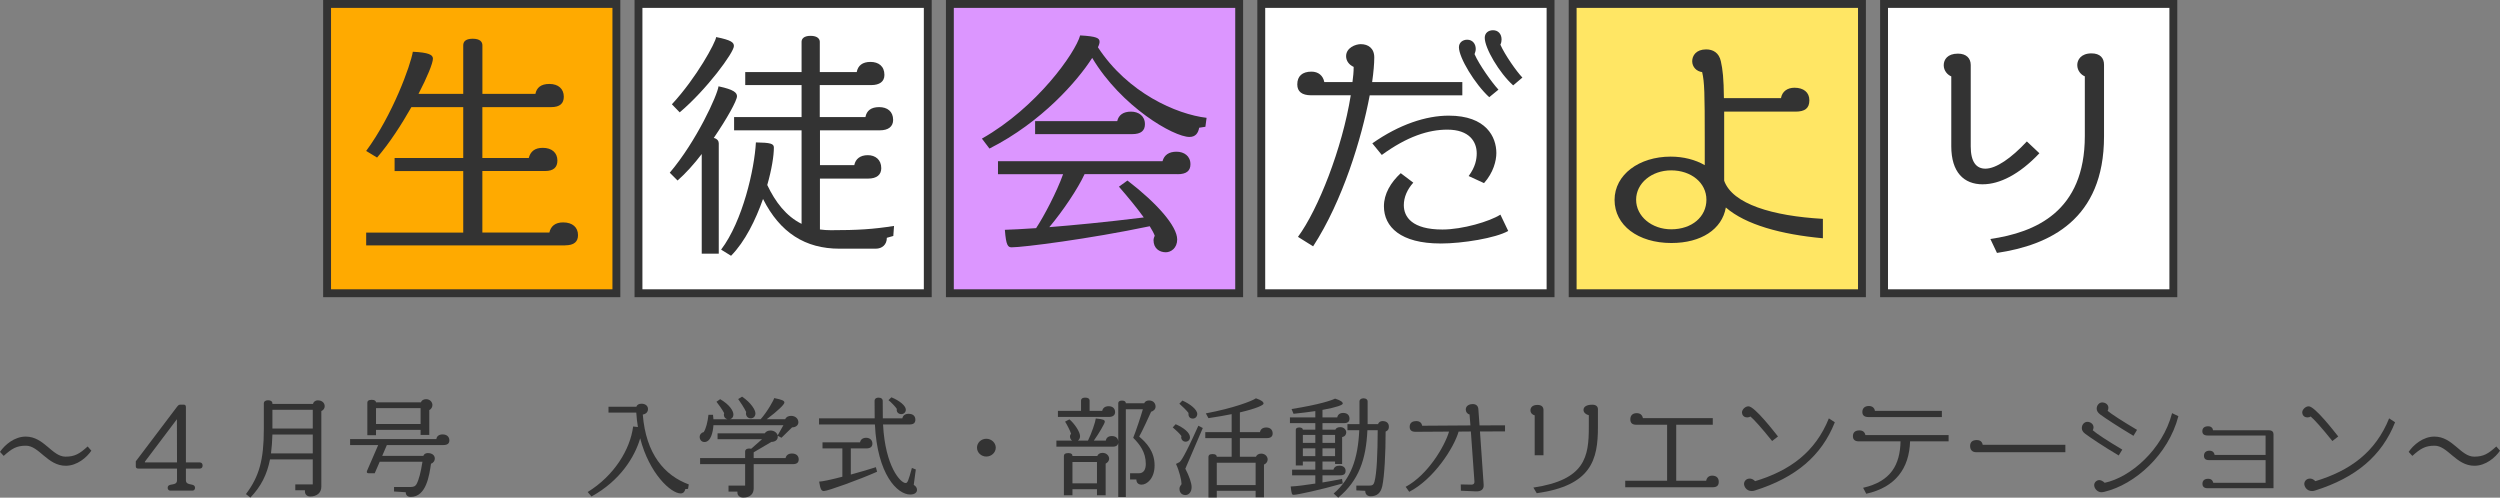
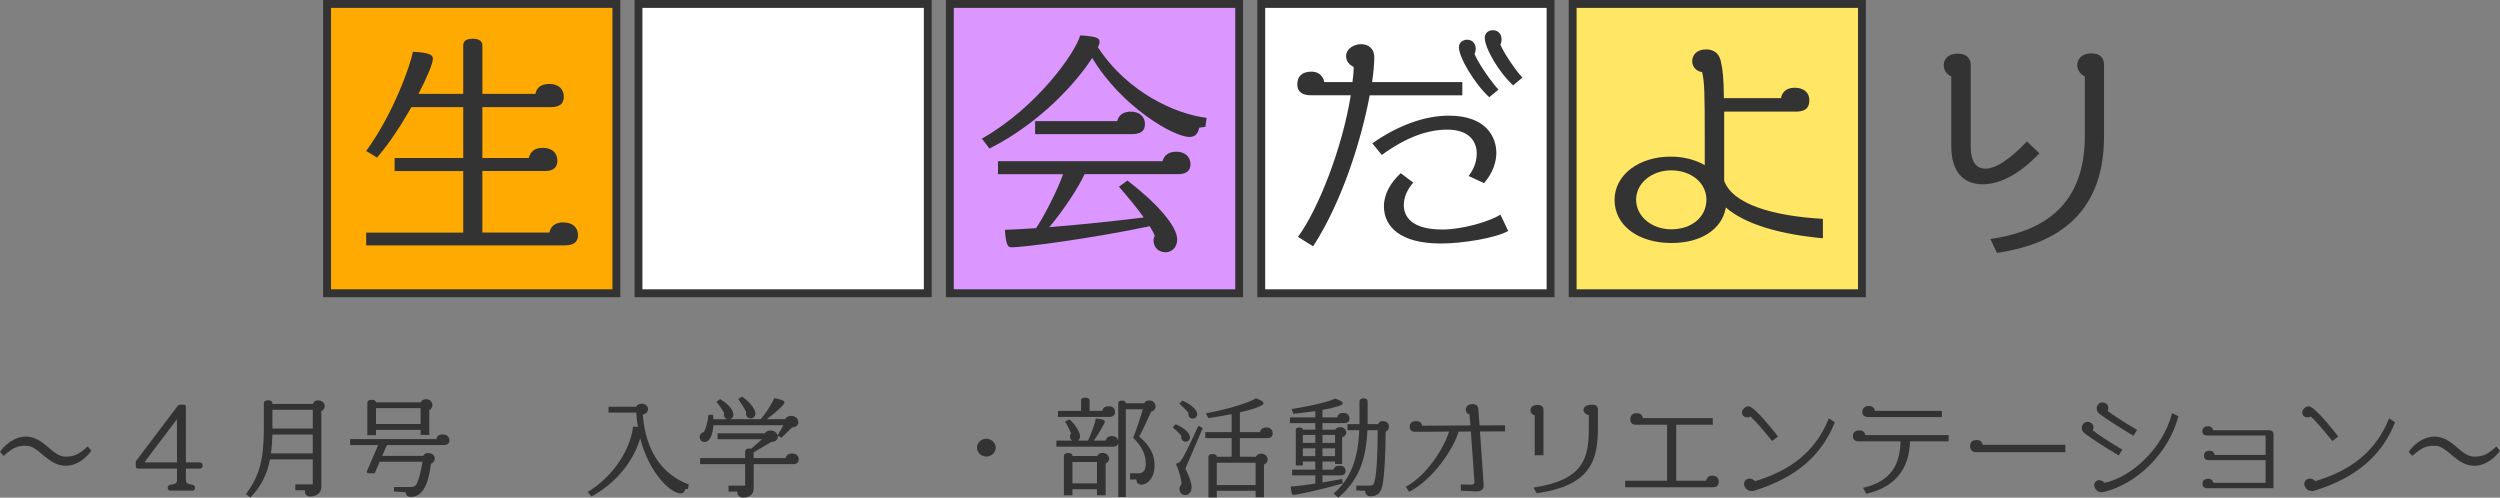
<svg xmlns="http://www.w3.org/2000/svg" id="_レイヤー_2" viewBox="0 0 691.33 137.62">
  <rect x="0" y="0" width="691.33" height="137.62" fill="#808080" stroke="none" />
  <g id="_レイヤー_4">
    <path d="M18.18,128.8c-5.07,0-7.35-5.55-11.01-5.55-2.58,0-3.87.78-6.15,2.82l-1.02-1.11c1.32-1.95,3.99-4.23,7.11-4.23,5.1,0,7.26,5.55,11.01,5.55,2.55,0,3.87-.78,6.12-2.82l1.02,1.17c-1.29,1.89-3.96,4.17-7.08,4.17Z" style="fill:#333; stroke-width:0px;" />
    <path d="M55.25,129.58h-3.84v3.21c0,1.74,2.52.6,2.52,2.13,0,.36-.24.75-.66.75h-6.21c-.45,0-.69-.39-.69-.75,0-1.56,2.58-.3,2.58-2.13v-3.21h-10.65c-.63,0-.75-.24-.75-.75v-1.26l11.34-15c.39-.51.57-.66.9-.66h1.11c.3,0,.51.24.51.63v15.33h3.84c.54,0,.78.42.78.87s-.24.84-.78.84ZM48.92,115.93l-8.85,11.73v.21h8.88l-.03-11.94Z" style="fill:#333; stroke-width:0px;" />
    <path d="M88.86,113.68v20.91c0,1.71-1.26,2.7-3.06,2.7-.93,0-1.47-.6-1.47-1.35v-.36h-2.67v-1.62h4.83v-6.93h-11.82c-.84,4.23-2.49,7.5-5.43,10.56l-1.23-.96c3.63-4.8,4.95-9.39,4.95-17.94v-7.2c0-.42.39-.81,1.17-.81s1.2.36,1.2.81v.21h11.22c.12-.54.6-.99,1.35-.99,1.2,0,1.89.75,1.89,1.62,0,.51-.27,1.05-.93,1.35ZM86.49,120.16h-11.16c-.06,1.92-.18,3.63-.39,5.22h11.55v-5.22ZM86.49,113.32h-11.16v5.19h11.16v-5.19Z" style="fill:#333; stroke-width:0px;" />
    <path d="M122.64,123.07h-15.66l-1.29,3h11.37c.18-.45.57-.78,1.23-.78,1.26,0,1.95.66,1.95,1.53,0,.51-.3,1.14-1.05,1.41-.48,3.18-1.29,9.18-5.61,9.18-.9,0-1.38-.48-1.38-1.29l-3.24-.21v-1.23h4.35c.93,0,1.5-.12,1.89-.84.63-1.14,1.17-3.27,1.62-6.15h-11.82l-1.38,3.18h-1.68c-.36,0-.51-.15-.51-.39,0-.09.03-.18.06-.27l3.09-7.14h-7.77v-1.65h23.85c.12-.78.69-1.29,1.74-1.29,1.14,0,1.86.63,1.86,1.65,0,.84-.51,1.29-1.62,1.29ZM118.71,113.41v6.87h-2.4v-1.41h-12.33v1.47h-2.4v-8.97c0-.42.27-.81,1.2-.81.87,0,1.17.33,1.2.69h12.42c.15-.45.63-.87,1.41-.87,1.2,0,1.77.93,1.77,1.62,0,.63-.39,1.17-.87,1.41ZM116.31,112.87h-12.33v4.38h12.33v-4.38Z" style="fill:#333; stroke-width:0px;" />
    <path d="M190.26,135.19l-.75.06c-.12.66-.54,1.2-1.29,1.2-2.67,0-8.67-5.46-11.19-15.24-1.47,5.07-5.49,11.7-13.47,16.08l-1.05-1.23c7.38-4.56,11.76-11.79,12.57-18.12.54.06.96.09,1.32.15-.21-1.26-.36-2.58-.45-3.99h-7.68v-1.62h7.71c.15-.51.63-.84,1.41-.84,1.11,0,1.8.63,1.8,1.47,0,.75-.45,1.35-1.44,1.53.87,10.95,6.03,16.86,12.72,19.32l-.21,1.23Z" style="fill:#333; stroke-width:0px;" />
    <path d="M219.28,128.35h-10.86v6.69c0,1.5-.93,2.55-2.88,2.55-1.11,0-1.62-.72-1.62-1.32v-.33h-2.46v-1.65h4.59v-5.94h-12.45v-1.68h12.45v-1.83c0-.39.27-.81,1.2-.81.18,0,.33.03.48.06l3-2.64h-12.3v-1.62h13.05c.3-.48.84-.78,1.59-.78.99,0,1.77.57,1.98,1.35l1.59-2.82h-19.35c-.12,1.83-.69,4.65-2.49,4.65-.75,0-1.32-.57-1.32-1.44,0-.6.42-1.14,1.11-1.29.63-.93,1.11-2.82,1.32-4.8h1.26c.06.45.09.87.12,1.23h3.84c-.6-.15-.96-.66-.96-1.23,0-.12.03-.33.09-.45-.45-.93-1.62-2.49-2.13-3.15l1.02-.72c2.64,1.53,3.66,3.27,3.66,4.23,0,.78-.45,1.2-.96,1.32h8.49c1.89-2.1,3.72-5.46,3.75-5.85,2.28.45,2.82.75,2.82,1.23,0,.54-1.71,2.22-4.89,4.62h5.1c.24-.57.81-.93,1.65-.93,1.17,0,2.01.78,2.01,1.77,0,.87-.78,1.41-1.74,1.41l-2.94,2.88-1.05-.57c.03.09.03.21.03.3,0,.9-.81,1.41-1.77,1.41l-4.89,2.88v1.59h8.82c.18-.78.75-1.26,1.77-1.26,1.17,0,1.86.63,1.86,1.62,0,.84-.48,1.32-1.59,1.32ZM207.61,115.69c-.81,0-1.32-.63-1.32-1.32,0-.15,0-.3.06-.42-.51-1.11-1.68-2.85-2.22-3.6l1.08-.66c2.49,1.68,3.69,3.69,3.69,4.62s-.66,1.38-1.29,1.38Z" style="fill:#333; stroke-width:0px;" />
-     <path d="M251.69,136.75c-3.54,0-9.09-5.52-9.75-19.38h-15.45v-1.68h15.39l-.03-4.89c0-.36.27-.84,1.11-.84.78,0,1.14.42,1.14.84l.03,4.89h5.4c.15-.78.72-1.26,1.74-1.26,1.2,0,1.86.63,1.86,1.62,0,.84-.45,1.32-1.56,1.32h-7.38c.6,11.7,4.86,16.2,6.24,16.2.54,0,.75-.54,1.74-4.17l1.08.42-.57,4.26c.6.36.9.84.9,1.38,0,.69-.57,1.29-1.89,1.29ZM227.84,135.79c-.66,0-.99-.42-1.32-2.61.81,0,3.45-.57,6.42-1.35v-7.83h-5.49v-1.68h10.38c.15-.78.75-1.26,1.68-1.26s1.74.54,1.74,1.62c0,.84-.54,1.32-1.68,1.32h-4.29v7.23c2.61-.72,5.22-1.47,6.93-2.04l.33,1.26c-4.71,2.1-13.65,5.34-14.7,5.34ZM249.26,114.52c-.84,0-1.29-.57-1.29-1.14,0-.09.03-.21.03-.3-.36-.6-1.59-1.86-2.31-2.43l.81-.78c2.16.87,3.99,2.31,3.99,3.42,0,.66-.51,1.23-1.23,1.23Z" style="fill:#333; stroke-width:0px;" />
    <path d="M272.75,126.25c-1.41,0-2.58-1.08-2.58-2.46s1.17-2.46,2.58-2.46,2.61,1.11,2.61,2.46-1.2,2.46-2.61,2.46Z" style="fill:#333; stroke-width:0px;" />
    <path d="M318.32,113.86c-.66,1.47-2.46,5.4-3.3,6.87,1.98,1.68,4.26,4.05,4.26,7.98,0,3.6-2.13,5.31-3.57,5.31-1.02,0-1.47-.6-1.47-1.44h-1.74v-1.71h2.49c1.26,0,1.86-1.05,1.86-2.58,0-3.3-1.71-5.43-3.48-7.23.69-1.68,2.13-5.97,2.67-7.89h-4.71v24.27h-2.1v-15c-.09.69-.54,1.08-1.53,1.08h-15.57v-1.68h4.35c-.39-.24-.6-.69-.6-1.17,0-.3.15-.57.3-.72-.21-.78-1.14-2.55-1.65-3.36l1.2-.63c1.32,1.11,2.94,3.42,2.94,4.65,0,.54-.24.99-.6,1.23h2.79c1.02-2.07,2.07-5.22,2.16-6.12,2.16.21,2.49.42,2.49.93,0,.42-1.65,3.27-3.03,5.19h3.3c.15-.78.69-1.26,1.68-1.26,1.05,0,1.68.54,1.77,1.44v-10.5c0-.39.24-.75,1.02-.75.84,0,1.08.36,1.08.75h5.07c.21-.51.69-.78,1.35-.78,1.23,0,1.8.84,1.8,1.71,0,.69-.57,1.23-1.23,1.41ZM306.65,115.3h-14.1v-1.68h6.39v-2.85c0-.39.24-.81,1.17-.81s1.2.42,1.2.81v2.85h3.48c.18-.78.75-1.29,1.8-1.29.99,0,1.77.54,1.77,1.65,0,.84-.66,1.32-1.71,1.32ZM305.75,128.2v8.76h-2.4v-1.68h-6.78v1.68h-2.37v-10.86c0-.42.27-.81,1.2-.81s1.17.39,1.17.81h6.87c.15-.45.63-.87,1.44-.87,1.23,0,1.83.93,1.83,1.59s-.45,1.14-.96,1.38ZM303.35,127.75h-6.78v5.91h6.78v-5.91Z" style="fill:#333; stroke-width:0px;" />
    <path d="M327.87,122.14c-.75,0-1.23-.6-1.23-1.23,0-.09.03-.24.06-.33-.42-.63-1.68-1.8-2.4-2.4l.81-.87c2.22.96,3.96,2.34,3.96,3.63,0,.75-.6,1.2-1.2,1.2ZM327.78,129.61c1.08,2.04,1.74,3.99,1.74,5.1,0,1.41-.84,2.19-1.71,2.19-.96,0-1.65-.66-1.65-1.71,0-.84.57-1.08.57-1.38,0-.99-.63-3.6-1.53-5.52l.93-.48c.36-.24,1.26-1.17,5.25-10.08l1.23.63-4.83,11.25ZM329.88,115.75c-.81,0-1.23-.51-1.23-1.23v-.33c-.51-.69-1.77-1.92-2.52-2.55l.84-.87c2.16.93,4.11,2.52,4.11,3.69,0,.78-.57,1.29-1.2,1.29ZM350.34,121.15h-7.47v5.16h4.44c.18-.45.63-.87,1.44-.87,1.23,0,1.8.93,1.8,1.62,0,.63-.42,1.17-1.02,1.41v9.03h-2.31v-1.77h-10.74v1.83h-2.31v-11.22c0-.39.24-.78,1.14-.78s1.17.39,1.17.75h4.11v-5.16h-7.29v-1.65h7.29v-4.98c-1.8.36-3.93.75-6.42,1.11l-.72-1.32c7.68-1.44,12.81-3.42,13.86-4.17,1.65.57,2.1,1.02,2.1,1.47,0,.42-1.95,1.35-6.54,2.43v5.46h5.55c.15-.81.75-1.29,1.74-1.29s1.77.54,1.77,1.65c0,.84-.54,1.29-1.59,1.29ZM347.22,127.96h-10.74v6.18h10.74v-6.18Z" style="fill:#333; stroke-width:0px;" />
    <path d="M371.68,117.01h-5.97v1.8h3.57c.15-.39.6-.69,1.35-.69,1.11,0,1.65.81,1.65,1.44s-.36,1.14-1.14,1.32v7.44h-1.95v-.69h-3.48v2.25h3.03c.21-.72.75-1.11,1.65-1.11,1.08,0,1.71.57,1.71,1.44,0,.81-.42,1.23-1.47,1.23h-4.92v1.98c1.83-.3,3.69-.63,5.4-.99l.21,1.26c-6.18,1.77-12.48,3.12-13.56,3.15-.54,0-.6-.3-.84-2.31,1.62-.06,4.08-.39,6.81-.81v-2.28h-6.42v-1.56h6.42v-2.25h-3.45v1.08h-1.95v-9.84c0-.33.21-.66.96-.66s.96.3.99.6h3.45v-1.8h-7.02v-1.59h7.02v-1.74c-1.68.24-3.66.51-6.03.75l-.54-1.32c7.92-1.26,11.22-2.46,12.03-2.88,1.62.51,2.13.96,2.13,1.38,0,.36-1.62,1.02-5.61,1.74v2.07h4.08c.15-.75.69-1.23,1.65-1.23,1.08,0,1.74.6,1.74,1.56,0,.81-.45,1.26-1.5,1.26ZM363.73,120.28h-3.45v2.19h3.45v-2.19ZM363.73,123.97h-3.45v2.16h3.45v-2.16ZM369.19,120.28h-3.48v2.19h3.48v-2.19ZM369.19,123.97h-3.48v2.16h3.48v-2.16ZM383.17,119.35c0,6.03-.33,12.33-.93,15.09-.42,1.89-1.47,2.79-3.21,2.79-.84,0-1.5-.48-1.5-1.5l-2.46-.12v-1.32h3.48c.96,0,1.29-.21,1.53-1.05.66-2.4.87-7.77.9-14.28h-2.85c-.36,8.04-2.34,13.89-8.07,18.66l-1.26-1.14c4.77-4.14,6.72-9.51,7.08-17.52h-3.27v-1.68h3.33v-6.33c0-.39.39-.81,1.11-.81.78,0,1.14.42,1.14.81v6.33h2.88c.18-.51.63-.84,1.26-.84,1.14,0,1.74.6,1.74,1.56,0,.57-.18,1.05-.9,1.35Z" style="fill:#333; stroke-width:0px;" />
    <path d="M409.26,119.32l1.02,14.73c.09,1.26-.69,1.89-2.16,1.83l-4.14-.18-.03-1.74,2.94.06c.63,0,.87-.33.84-.84l-.99-13.86-3.39.03c-1.26,4.44-6.87,13.17-13.65,16.65l-.99-1.38c6.06-3.24,10.74-11.07,12-15.27l-9.24.06c-1.17,0-1.65-.48-1.65-1.41,0-1.26,1.02-1.56,1.8-1.56.9,0,1.5.42,1.65,1.29l13.35-.09-.24-3.03c-.6-.12-1.05-.69-1.05-1.35,0-1.14,1.11-1.53,1.92-1.53,1.02,0,1.5.63,1.56,1.35l.33,4.56,7.05-.03v1.68l-6.93.03Z" style="fill:#333; stroke-width:0px;" />
    <path d="M424.39,125.89v-11.04c-.6-.12-1.17-.6-1.17-1.41,0-.75.54-1.47,1.95-1.47,1.23,0,1.65.66,1.65,1.41v12.51h-2.43ZM424.96,136.39l-.93-1.56c14.34-2.13,15.33-8.55,15.33-16.71v-3.3c-.78-.18-1.47-.72-1.47-1.47,0-.87.87-1.44,2.4-1.44,1.17,0,1.59.57,1.59,1.26v4.92c0,9.03-1.77,16.17-16.92,18.3Z" style="fill:#333; stroke-width:0px;" />
    <path d="M473.61,134.74h-24.18v-1.8h11.58v-15.48h-8.49c-1.2,0-1.68-.54-1.68-1.5,0-1.08.63-1.71,1.77-1.71.9,0,1.53.45,1.71,1.38h19.32v1.83h-10.11v15.48h8.28c.18-.93.78-1.41,1.68-1.41,1.14,0,1.8.63,1.8,1.68v.06c0,.93-.48,1.47-1.68,1.47Z" style="fill:#333; stroke-width:0px;" />
-     <path d="M490.05,121.96c-3.15-3.93-5.1-6.03-6-6.78-.21.15-.51.24-.81.24h-.12c-1.05,0-1.41-.84-1.41-1.38,0-.75.87-1.68,1.8-1.68,1.71,0,7.2,7.14,8.16,8.34l-1.62,1.26ZM485.28,135.64c-.3.09-.57.15-.84.15-1.62,0-2.16-1.38-2.16-1.98s.48-1.47,1.59-1.47c.45,0,.99.21,1.47.72,9.63-2.91,16.65-8.04,20.4-17.37l1.65,1.08c-3.66,9.27-10.8,15.3-22.11,18.87Z" style="fill:#333; stroke-width:0px;" />
+     <path d="M490.05,121.96c-3.15-3.93-5.1-6.03-6-6.78-.21.15-.51.24-.81.24h-.12c-1.05,0-1.41-.84-1.41-1.38,0-.75.87-1.68,1.8-1.68,1.71,0,7.2,7.14,8.16,8.34l-1.62,1.26M485.28,135.64c-.3.09-.57.15-.84.15-1.62,0-2.16-1.38-2.16-1.98s.48-1.47,1.59-1.47c.45,0,.99.21,1.47.72,9.63-2.91,16.65-8.04,20.4-17.37l1.65,1.08c-3.66,9.27-10.8,15.3-22.11,18.87Z" style="fill:#333; stroke-width:0px;" />
    <path d="M528.2,122.05c-.24,7.5-4.05,12.69-12.12,14.49l-.87-1.65c7.74-1.77,10.2-6.39,10.35-12.84h-11.52c-1.17,0-1.65-.54-1.65-1.44,0-1.02.6-1.59,1.8-1.59.9,0,1.47.42,1.65,1.29h23.01v1.74h-10.65ZM516.71,115.33c-1.2,0-1.71-.51-1.71-1.41,0-1.02.66-1.65,1.8-1.65.9,0,1.53.45,1.68,1.35h18.51v1.71h-20.28Z" style="fill:#333; stroke-width:0px;" />
    <path d="M546.48,125.05c-1.17,0-1.68-.75-1.68-1.71,0-1.08.63-1.65,1.83-1.65.9,0,1.5.42,1.65,1.32h22.86v2.04h-24.66Z" style="fill:#333; stroke-width:0px;" />
    <path d="M585.89,125.95c-4.38-2.58-7.98-5.04-9.27-6-.66-.48-.93-1.02-.93-1.56,0-.99.69-1.74,1.56-1.74.69,0,1.68.51,1.68,1.53,0,.27-.09.57-.21.81.99.9,4.2,3,8.16,5.34l-.99,1.62ZM581.93,136c-.3.06-.57.12-.84.12-.99,0-1.98-.96-1.98-1.98,0-.78.72-1.38,1.41-1.38.42,0,.96.24,1.5.75,7.08-1.5,15.96-9.09,18.63-19.26l1.74.84c-2.76,10.68-12.03,18.9-20.46,20.91ZM589.97,120.52c-4.38-2.61-7.95-4.98-9.24-5.94-.66-.51-.93-1.05-.93-1.56,0-.93.66-1.74,1.56-1.74.57,0,1.68.39,1.68,1.5,0,.3-.09.57-.21.84,1.02.87,4.17,2.91,8.13,5.25l-.99,1.65Z" style="fill:#333; stroke-width:0px;" />
    <path d="M610.49,135.01c-.99,0-1.44-.45-1.44-1.23,0-.9.57-1.38,1.59-1.38.81,0,1.23.42,1.41,1.11h14.46v-6.27h-15.63c-1.02,0-1.41-.42-1.41-1.23s.51-1.38,1.53-1.38c.78,0,1.29.42,1.41,1.17h14.1v-5.37h-16.02c-1.02,0-1.47-.42-1.47-1.2,0-.87.6-1.35,1.59-1.35.81,0,1.26.42,1.38,1.11h15.45c.87,0,1.26.45,1.26,1.08v14.94h-18.21Z" style="fill:#333; stroke-width:0px;" />
    <path d="M644.98,121.96c-3.15-3.93-5.1-6.03-6-6.78-.21.15-.51.24-.81.24h-.12c-1.05,0-1.41-.84-1.41-1.38,0-.75.87-1.68,1.8-1.68,1.71,0,7.2,7.14,8.16,8.34l-1.62,1.26ZM640.21,135.64c-.3.09-.57.15-.84.15-1.62,0-2.16-1.38-2.16-1.98s.48-1.47,1.59-1.47c.45,0,.99.21,1.47.72,9.63-2.91,16.65-8.04,20.4-17.37l1.65,1.08c-3.66,9.27-10.8,15.3-22.11,18.87Z" style="fill:#333; stroke-width:0px;" />
    <path d="M684.25,128.8c-5.07,0-7.35-5.55-11.01-5.55-2.58,0-3.87.78-6.15,2.82l-1.02-1.11c1.32-1.95,3.99-4.23,7.11-4.23,5.1,0,7.26,5.55,11.01,5.55,2.55,0,3.87-.78,6.12-2.82l1.02,1.17c-1.29,1.89-3.96,4.17-7.08,4.17Z" style="fill:#333; stroke-width:0px;" />
    <rect x="90.45" y="1.09" width="80" height="80" style="fill:#fa0; stroke:#333; stroke-miterlimit:10; stroke-width:2.18px;" />
    <rect x="176.56" y="1.09" width="80" height="80" style="fill:#fff; stroke:#333; stroke-miterlimit:10; stroke-width:2.18px;" />
    <rect x="262.67" y="1.09" width="80" height="80" style="fill:#dc96ff; stroke:#333; stroke-miterlimit:10; stroke-width:2.18px;" />
    <rect x="348.78" y="1.09" width="80" height="80" style="fill:#fff; stroke:#333; stroke-miterlimit:10; stroke-width:2.18px;" />
    <rect x="434.89" y="1.09" width="80" height="80" style="fill:#ffe664; stroke:#333; stroke-miterlimit:10; stroke-width:2.18px;" />
-     <rect x="521" y="1.09" width="80" height="80" style="fill:#fff; stroke:#333; stroke-miterlimit:10; stroke-width:2.18px;" />
    <path d="M548.3,50.97c-5.24,0-8.71-3.34-8.71-10.54v-19.31c-.98-.39-2.09-1.51-2.09-3.08s1.05-3.21,3.93-3.21c2.36,0,3.54,1.31,3.54,3.14v22.52c0,4.25,1.51,6.15,4.06,6.15,2.95,0,7.13-2.88,11.46-7.53l3.47,3.27c-5.56,5.89-11.06,8.58-15.64,8.58ZM552.23,69.95l-1.83-3.86c12.44-1.83,26.12-7.53,26.12-28.48v-16.5c-.98-.39-2.09-1.51-2.09-3.14,0-1.44,1.05-3.21,3.93-3.21,2.42,0,3.47,1.31,3.47,3.14v19.83c0,23.04-15.12,30.05-29.59,32.21Z" style="fill:#333; stroke-width:0px;" />
    <path d="M156.31,67.86h-55.05v-3.54h26.84v-17.02h-18.98v-3.6h18.98v-14.07h-14.34c-2.75,4.84-6.09,10.02-9.49,13.94l-3.01-1.83c7.33-9.95,12.31-23.76,12.9-27.43,4.39.2,5.56.85,5.56,1.9,0,1.24-1.57,5.11-3.99,9.75h12.37v-13.42c0-.92.52-1.83,2.62-1.83s2.68.92,2.68,1.83v13.42h14.66c.33-1.7,1.51-2.75,3.86-2.75,2.49,0,3.99,1.37,3.99,3.53,0,1.83-1.05,2.88-3.47,2.88h-19.05v14.07h12.83c.46-1.77,1.64-2.81,3.86-2.81,2.55,0,4.06,1.37,4.06,3.53,0,1.83-1.05,2.88-3.4,2.88h-17.35v17.02h18.53c.39-1.77,1.64-2.81,3.8-2.81,2.62,0,4.12,1.37,4.12,3.53,0,1.77-1.05,2.81-3.54,2.81Z" style="fill:#333; stroke-width:0px;" />
-     <path d="M197.38,38.14c1.05.26,1.38.92,1.38,1.51v30.5h-4.71v-27.56c-2.09,2.75-4.45,5.37-6.68,7.33l-2.16-2.16c7.4-8.71,13.22-21.54,13.48-23.89,4.39.92,5.11,1.83,5.11,2.75,0,1.18-2.75,6.15-6.42,11.52ZM187.96,31.07l-2.16-2.23c6.87-7.4,12.11-17.15,12.24-18.59,4.25.85,4.91,1.51,4.91,2.49,0,1.77-7.53,12.04-14.99,18.33ZM247.07,65.24l-1.83.52c0,1.9-1.31,3.01-3.08,3.01h-10.02c-9.43,0-16.43-4.39-21.14-13.75-2.03,5.76-4.97,11.78-8.84,15.71l-2.75-1.7c5.96-7.86,9.23-22.26,9.62-29.65,4.06.07,4.97.33,4.97,1.44,0,2.23-.59,6.02-1.83,10.34,2.23,4.71,5.24,8.64,9.49,10.74v-25.86h-18.66v-3.67h18.66v-8.84h-15.58v-3.6h15.58v-8.38c0-.72.52-1.64,2.49-1.64s2.55.92,2.55,1.64v8.38h10.21c.33-1.77,1.57-2.81,3.8-2.81s3.86,1.18,3.86,3.6c0,1.83-1.31,2.81-3.67,2.81h-14.21v8.84h12.63c.33-1.77,1.57-2.75,3.8-2.75s3.86,1.18,3.86,3.54c0,1.83-1.31,2.88-3.67,2.88h-16.56v9.62h9.49c.33-1.7,1.64-2.75,3.73-2.75s3.73,1.24,3.73,3.6c0,1.77-1.18,2.88-3.67,2.88h-13.29v14.07c.98.13,1.96.2,3.01.2,7.4,0,11.65-.26,17.48-1.18l-.2,2.75Z" style="fill:#333; stroke-width:0px;" />
    <path d="M333.31,35.06l-1.7.26c-.26,1.44-.98,2.55-2.68,2.55-4.39,0-18.85-8.38-26.9-21.86-4.06,6.35-13.94,17.74-28.41,25.07l-2.09-2.75c15.25-8.64,25.86-23.76,27.17-28.54,4.52.26,5.37.72,5.37,1.77,0,.33-.13.85-.46,1.51,8.25,12.63,21.73,18.53,30.05,19.51l-.33,2.49ZM325.65,48.15h-25.73c-1.83,3.99-5.96,10.15-9.75,14.66,6.48-.52,15.06-1.31,26.12-2.68-1.83-2.55-4.25-5.5-6.87-8.51l2.36-1.7c8.18,6.28,13.75,12.63,13.75,16.3,0,2.36-1.7,3.54-3.14,3.54-1.83,0-3.4-1.11-3.4-3.34,0-.46.2-.92.33-1.24-.2-.59-.72-1.57-1.38-2.62-16.82,3.53-35.02,5.83-38.16,5.83-1.05,0-1.57-.46-1.9-4.84,2.03-.07,4.84-.2,8.64-.46,2.16-3.27,5.7-9.95,7.46-14.92h-18v-3.6h45.5c.46-1.7,1.77-2.62,3.86-2.62s3.86,1.18,3.86,3.47c0,1.77-1.05,2.75-3.53,2.75ZM313.08,37.09h-26.84v-3.6h22.71c.39-1.7,1.7-2.62,3.8-2.62s3.86,1.18,3.86,3.47c0,1.77-1.05,2.75-3.53,2.75Z" style="fill:#333; stroke-width:0px;" />
    <path d="M378.77,26.36c-2.23,11.91-7.46,29.13-15.65,41.76l-4.19-2.62c5.56-7.53,12.24-24.42,14.6-39.15h-10.93c-2.62,0-3.86-1.05-3.86-3.01,0-2.29,1.38-3.53,3.93-3.53,1.9,0,3.21,1.11,3.54,2.88h7.79c.2-1.44.33-2.81.33-4.19-1.31-.59-2.09-1.7-2.09-2.95,0-2.36,2.62-3.34,4.06-3.34,2.03,0,3.73,1.11,3.73,3.67,0,1.7-.2,4.06-.59,6.81h24.94v3.67h-25.59ZM410.38,50.64l-4.25-1.96c1.9-2.55,2.23-4.71,2.23-6.28,0-3.21-2.03-6.55-8.12-6.55-5.24,0-11.13,1.9-18.13,7l-2.62-3.21c7.46-5.24,14.86-7.66,21.14-7.66,10.41,0,13.16,5.96,13.16,10.34,0,2.09-.79,5.37-3.4,8.31ZM398.34,67.33c-11,0-15.64-4.58-15.64-10.28,0-3.47,1.9-6.61,4.65-9.16l3.47,2.62c-1.7,1.9-2.62,4.06-2.62,6.22,0,3.27,2.29,6.74,10.67,6.74,5.56,0,13.09-2.23,16.04-4.12l2.16,4.52c-3.47,1.96-12.57,3.47-18.72,3.47ZM411.82,26.88c-3.99-3.67-8.38-10.93-8.38-13.81,0-1.31,1.05-2.09,2.29-2.09,1.44,0,2.36,1.11,2.36,2.55,0,.46-.13.92-.33,1.44,1.24,2.88,4.84,7.92,6.61,9.82l-2.55,2.09ZM418.44,23.61c-3.86-3.47-7.86-10.28-7.86-13.16,0-1.37,1.05-2.09,2.29-2.09,1.44,0,2.36,1.05,2.36,2.55,0,.46-.07.92-.33,1.44,1.24,2.81,4.45,7.4,6.09,9.1l-2.55,2.16Z" style="fill:#333; stroke-width:0px;" />
    <path d="M477.25,57.38c-1.05,6.02-6.81,9.82-15.06,9.82-9.23,0-15.71-4.91-15.71-11.91s6.81-11.98,15.51-11.98c3.54,0,6.81.85,9.43,2.36v-7.2c0-12.63-.07-15.78-.72-18.53-1.57-.2-2.75-1.44-2.75-3.01s1.11-3.27,3.86-3.27c1.9,0,3.54.92,4.06,3.27s.79,4.65.85,10.21h15.78c.33-1.9,1.83-2.88,3.73-2.88,2.49,0,4.12,1.24,4.12,3.47s-1.24,3.14-3.86,3.14h-19.7v19.11c2.29,6.42,13.29,9.75,27.3,10.54v5.37c-11.46-1.05-21.34-3.73-26.84-8.51ZM462.13,47.11c-5.37,0-9.69,3.53-9.69,8.12s4.32,8.18,9.69,8.18c5.76,0,9.75-3.47,9.75-8.18s-4.25-8.12-9.75-8.12Z" style="fill:#333; stroke-width:0px;" />
  </g>
</svg>